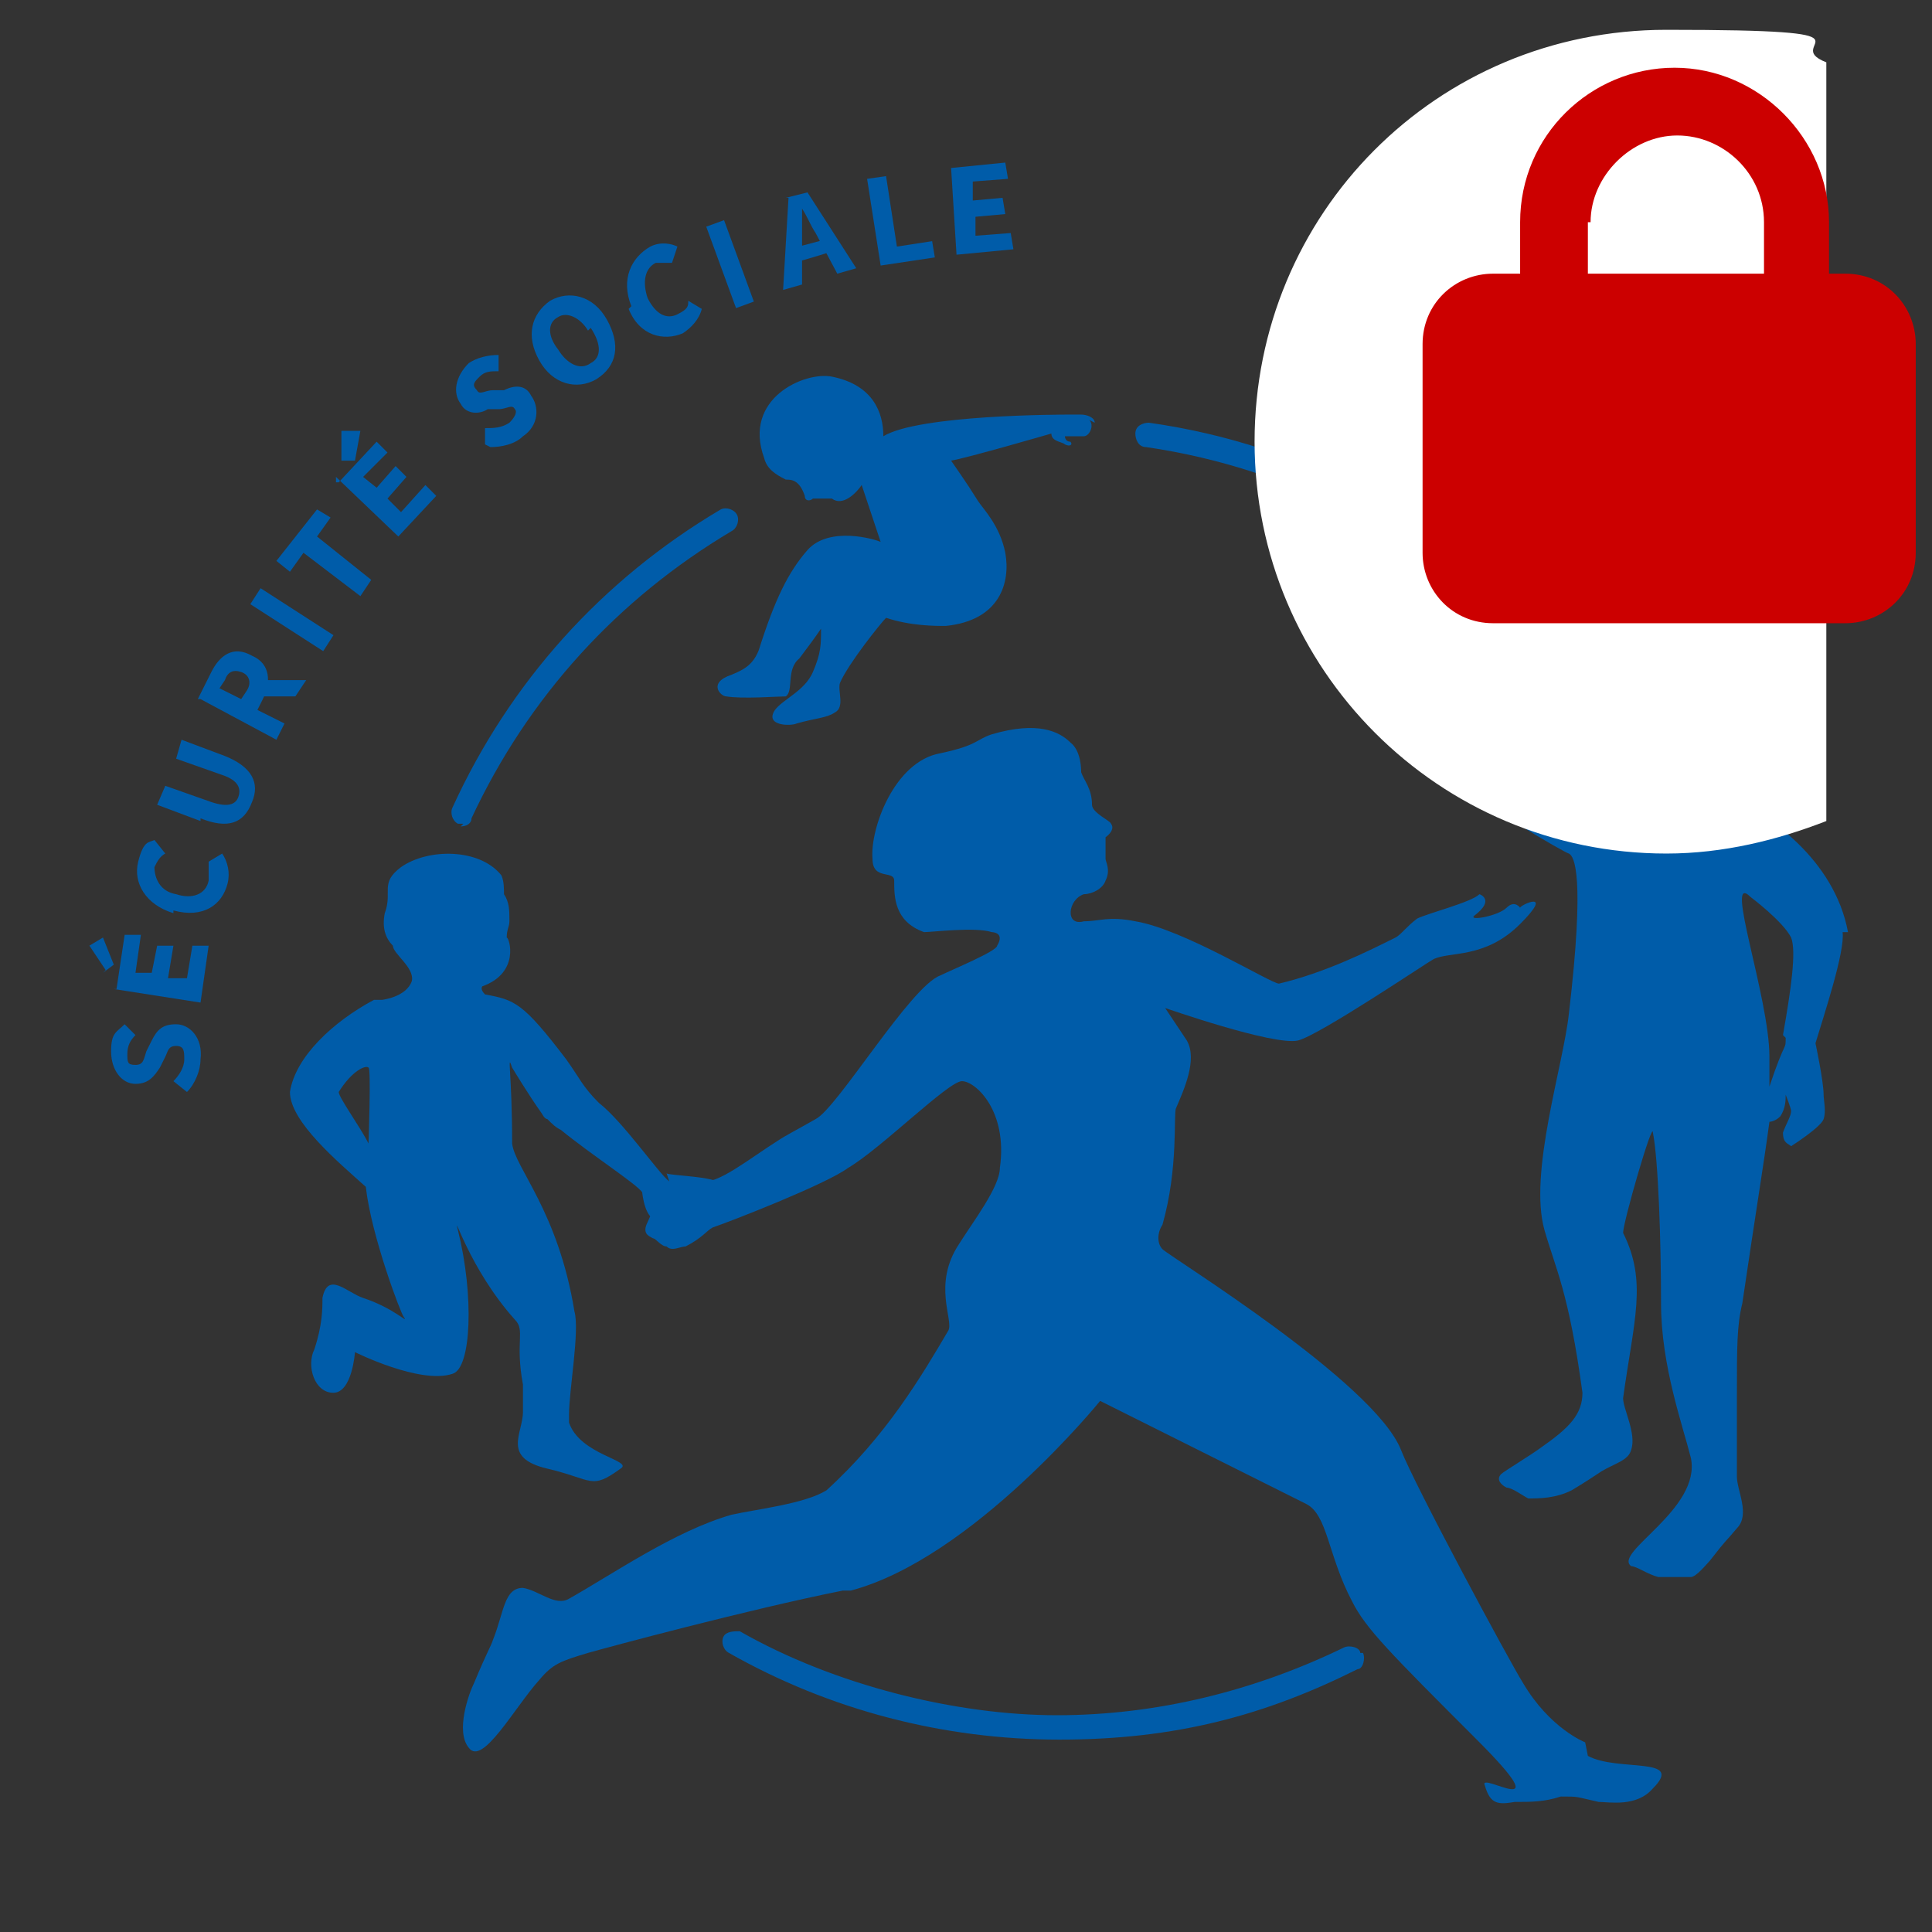
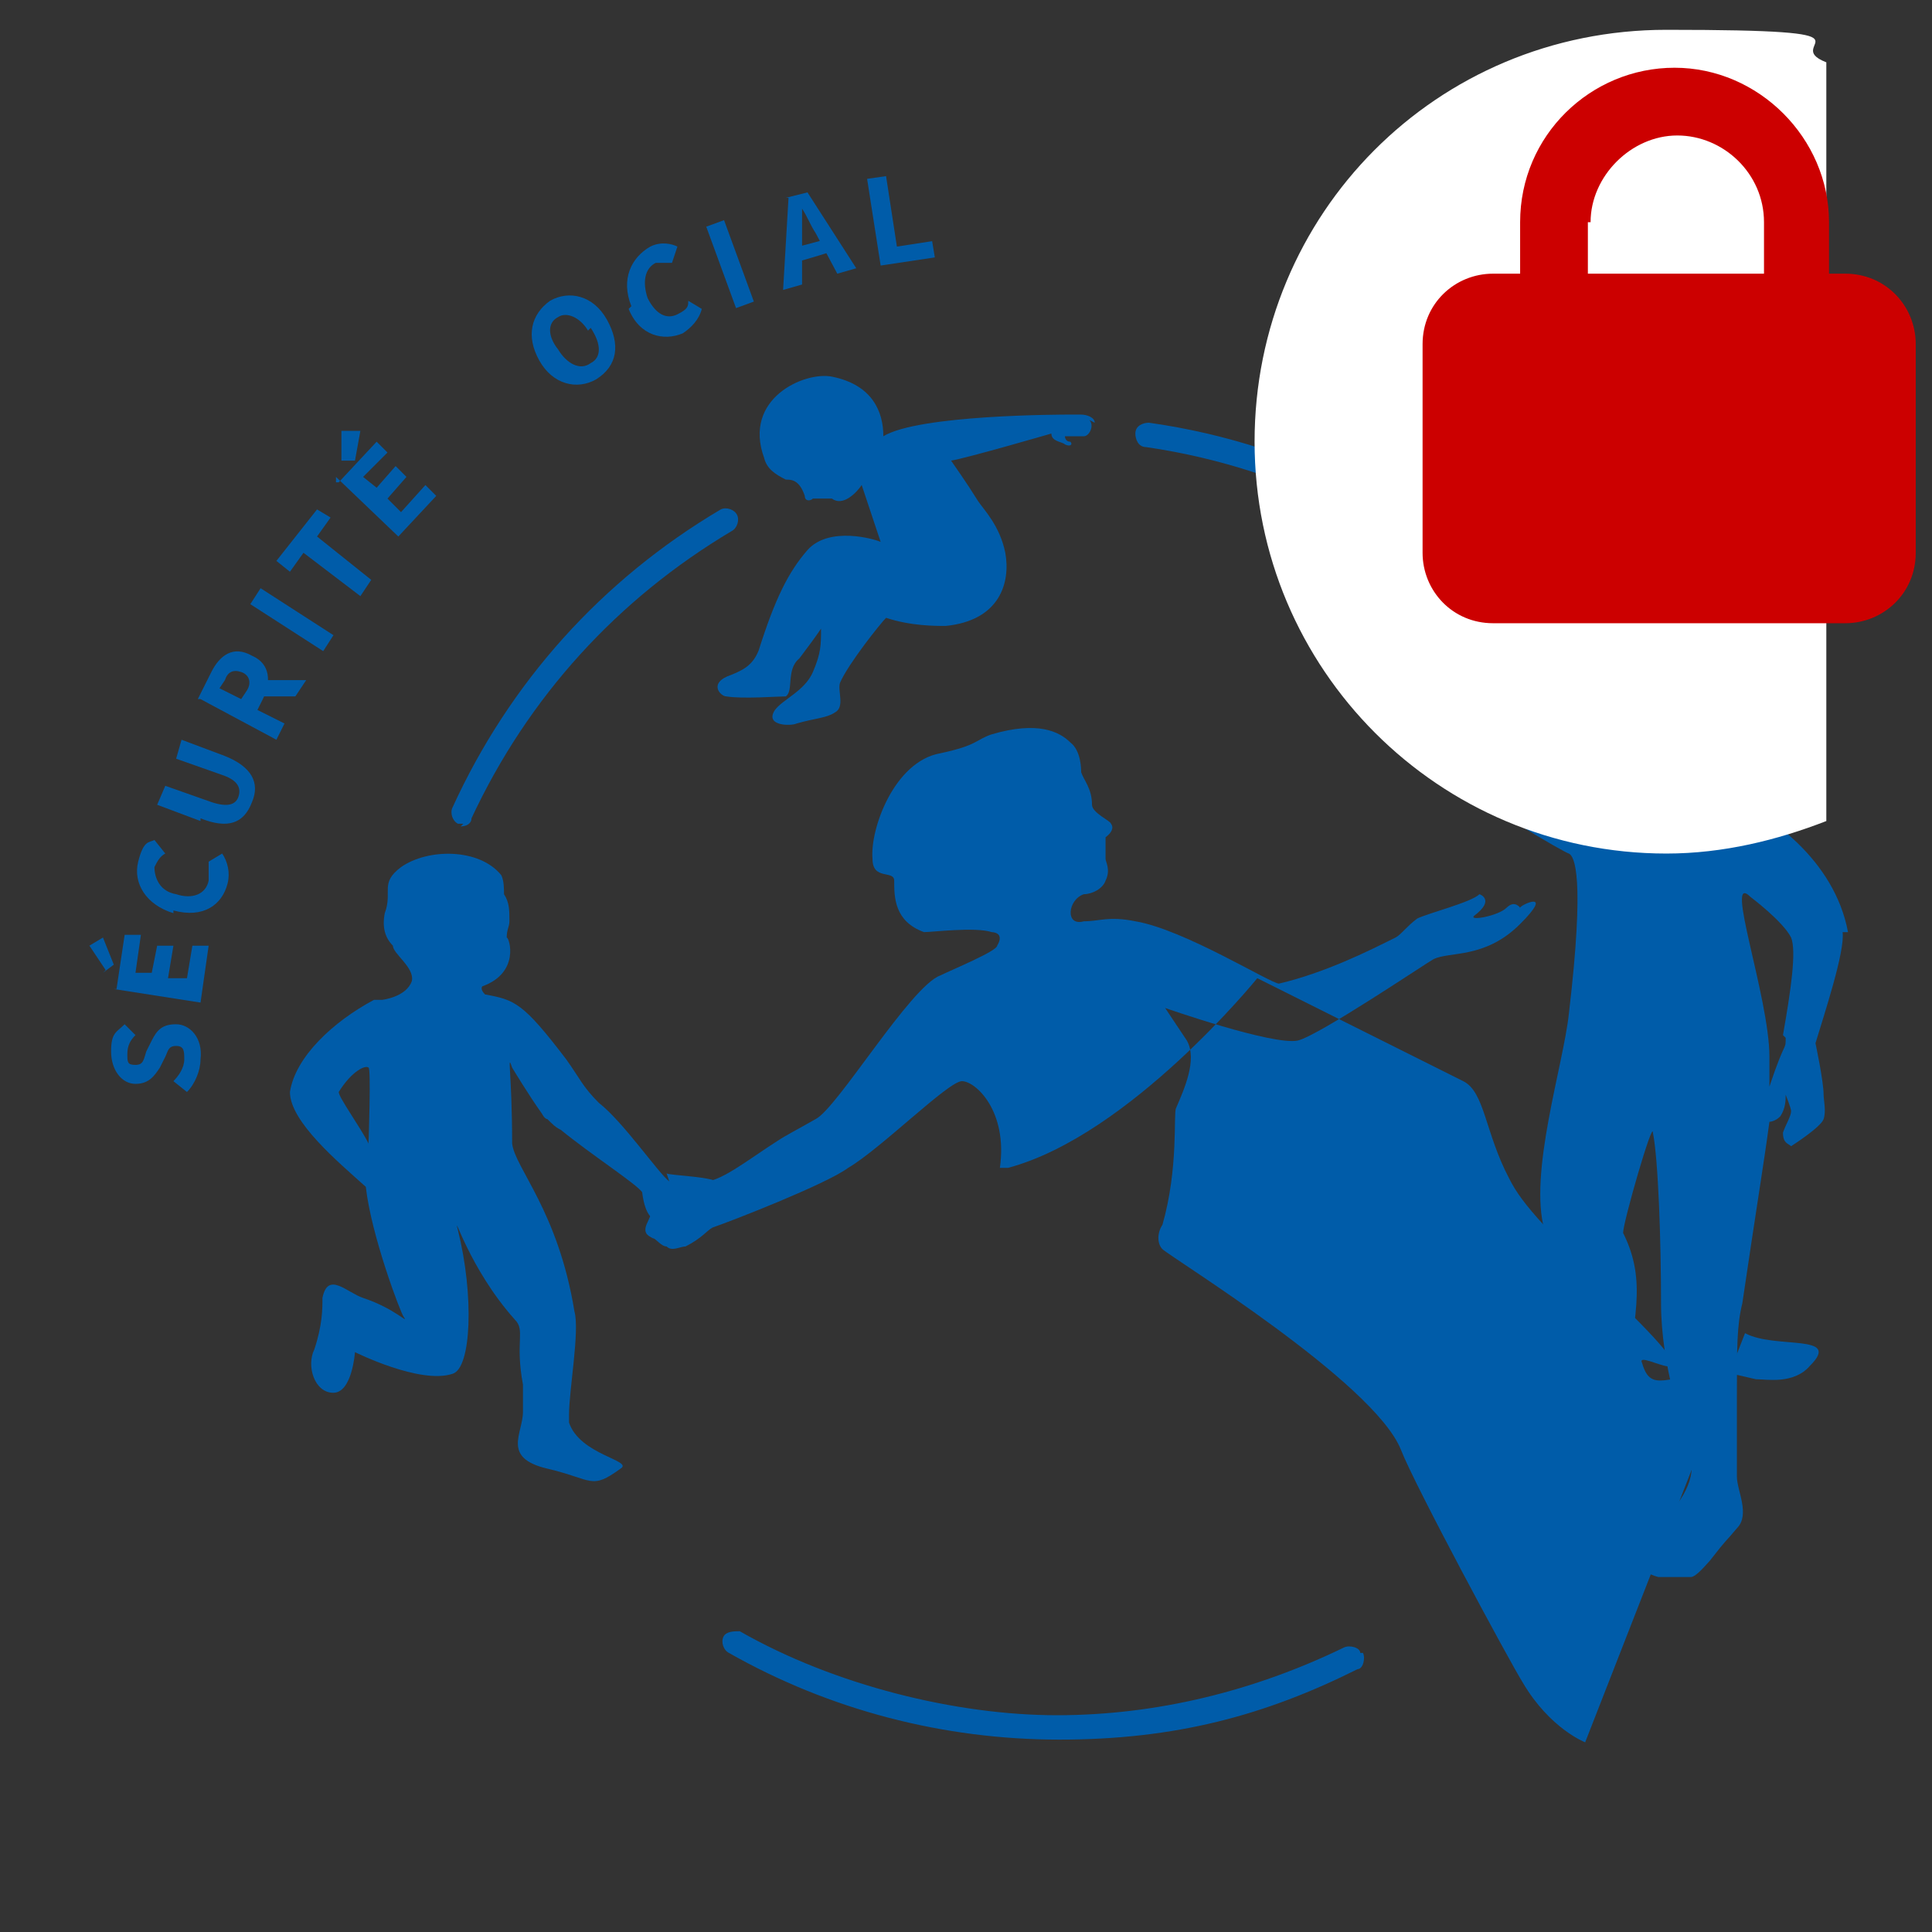
<svg xmlns="http://www.w3.org/2000/svg" version="1.1" viewBox="0 0 71.3 71.3">
  <rect x="0" y="0" width="71.3" height="71.3" fill="#333333" stroke="none" />
  <defs>
    <style>
      .cls-1 {
        isolation: isolate;
      }

      .cls-2 {
        fill-rule: evenodd;
      }

      .cls-2, .cls-3 {
        fill: #005ca9;
      }

      .cls-4 {
        fill: #c00;
      }

      .cls-5 {
        fill: #fff;
      }
    </style>
  </defs>
  <g>
    <g id="Calque_1">
      <g id="Calque_1-2" data-name="Calque_1">
        <g id="Calque_1-2">
          <path class="cls-3" d="M6.9,40.3l-.5-.4c.2-.2.4-.5.4-.8s0-.5-.3-.5-.3.2-.4.4l-.2.4c-.2.3-.4.6-.9.6s-.9-.5-.9-1.2.2-.7.5-1l.4.4c-.2.2-.3.4-.3.7s0,.4.3.4.3-.2.4-.5l.2-.4c.2-.4.4-.6.9-.6s1,.5.9,1.3c0,.4-.2.9-.5,1.2" />
          <path class="cls-3" d="M3.9,35.8l-.6-.9.5-.3.4,1-.4.3h0ZM4.3,36.5l.3-2h.6l-.2,1.4h.6l.2-1h.6l-.2,1.2h.7l.2-1.2h.6l-.3,2.1-3.2-.5h.1Z" />
          <path class="cls-3" d="M6.4,33.7c-1-.3-1.5-1.1-1.3-1.9s.4-.7.6-.8l.4.5c-.2.1-.3.3-.4.5,0,.4.2.9.8,1,.6.2,1.1,0,1.2-.5v-.7l.5-.3c.2.3.3.7.2,1.1-.2.8-.9,1.3-2,1" />
          <path class="cls-3" d="M7.4,30.3l-1.6-.6.3-.7,1.7.6c.6.2.9.1,1-.2.1-.3,0-.6-.6-.8l-1.7-.6.2-.7,1.6.6c1,.4,1.3,1,1,1.7-.3.8-.9,1-1.9.6" />
          <path class="cls-3" d="M7.3,25.8l.5-1c.3-.6.8-1,1.5-.6.7.3.7,1,.4,1.6l-.2.4,1,.5-.3.6-2.8-1.5h0ZM9.1,25.5c.2-.3.1-.6-.2-.7s-.5,0-.6.3l-.2.3.8.4s.2-.3.2-.3ZM9.4,25.8l-.2-.7h2.1l-.4.6h-1.5Z" />
          <rect class="cls-3" x="10.4" y="21.3" width=".7" height="3.2" transform="translate(-14.3 19.5) rotate(-57.2)" />
          <polygon class="cls-3" points="11.2 20.4 10.7 21.1 10.2 20.7 11.7 18.8 12.2 19.1 11.7 19.8 13.7 21.4 13.3 22 11.2 20.4" />
          <path class="cls-3" d="M12.5,17.8l1.4-1.5.4.4-.9.9.5.4.7-.8.4.4-.7.8.5.5.9-1,.4.4-1.4,1.5-2.3-2.2v.2h.1ZM12.6,17v-1.1h.7l-.2,1.1h-.5Z" />
-           <path class="cls-3" d="M17.9,16.4v-.6c.3,0,.6,0,.9-.2.2-.2.3-.4.2-.5-.1-.2-.3,0-.6,0h-.4c-.3.2-.8.2-1-.2-.3-.4-.2-1,.3-1.5.3-.2.7-.3,1.1-.3v.6c-.3,0-.5,0-.7.2s-.3.3-.1.5c.1.2.3,0,.6,0h.4c.4-.2.8-.2,1,.2.3.4.3,1.1-.3,1.5-.3.3-.8.4-1.2.4" />
          <path class="cls-3" d="M19.9,13.3c-.5-.9-.3-1.7.4-2.2.7-.4,1.6-.2,2.1.7s.4,1.7-.4,2.2c-.7.4-1.6.2-2.1-.7M21.7,12.2c-.3-.5-.8-.7-1.1-.5-.4.2-.4.7,0,1.2.3.5.8.8,1.2.5.4-.2.4-.7,0-1.3" />
          <path class="cls-3" d="M23.3,11.3c-.4-1,0-1.8.7-2.2.4-.2.8-.1,1,0l-.2.6h-.6c-.4.2-.5.7-.3,1.3.3.6.7.8,1.1.6s.4-.3.4-.5l.5.3c-.1.4-.4.7-.7.9-.7.3-1.6.1-2-.9" />
          <rect class="cls-3" x="26.6" y="8.1" width=".7" height="3.2" transform="translate(-1.7 9.9) rotate(-20.1)" />
          <path class="cls-3" d="M29,7.3l.8-.2,1.8,2.8-.7.2-.8-1.5c-.2-.3-.3-.6-.5-.9h0v2.8l-.7.2.2-3.4h0ZM29.1,9.2l1.5-.4v.5c.1,0-1.3.4-1.3.4v-.5h-.2Z" />
          <polygon class="cls-3" points="32 6.6 32.7 6.5 33.1 9.1 34.4 8.9 34.5 9.5 32.5 9.8 32 6.6" />
-           <polygon class="cls-3" points="35.1 6.2 37.1 6 37.2 6.6 35.9 6.7 35.9 7.4 37 7.3 37.1 7.9 36 8 36 8.7 37.3 8.6 37.4 9.2 35.3 9.4 35.1 6.2" />
          <path class="cls-3" d="M40.4,15.6c0-.2-.3-.3-.5-.3h-.4c-.3,0-5.6,0-6.9.8h0c0-.9-.4-1.9-1.9-2.2-1-.2-3.3.8-2.5,3,.1.4.4.6.8.8.2,0,.5,0,.7.6,0,.2.2.2.3.1h.7c.4.3.9-.2,1.1-.5.2.6.7,2.1.7,2.1-.2-.1-1.9-.6-2.7.3-.7.8-1.2,1.8-1.8,3.7-.2.5-.5.7-1,.9-.9.3-.4.8-.2.8.6.1,1.9,0,2.2,0,.3-.2,0-1,.5-1.4.3-.4.6-.8.8-1.1,0,.6,0,.9-.3,1.6s-1.1,1-1.4,1.4c-.4.6.6.6.8.5.7-.2,1.1-.2,1.4-.4.4-.2.1-.8.2-1.1.3-.7,1.5-2.2,1.7-2.4h0c.9.3,1.8.3,2.2.3,2-.2,2.4-1.6,2.2-2.7-.2-1-.8-1.6-1-1.9-.5-.8-.8-1.2-1-1.5.6-.1,3.7-1,3.7-1,0,.3.4.3.5.4.2.1.3,0,.2-.1-.2,0-.2-.2-.2-.2h.7c.2,0,.4-.4.2-.6" />
          <path class="cls-2" d="M68.2,34.4c-.5-2.7-3-4.4-4.3-4.9-.9-.4-1.3-.5-1.4-.5-.2,0-.3-.1-.4-.1,0-.6.8-.6,1.2-1.5,1.1-2.4-1.2-4-3-3.7-.8.2-1.4.5-1.5,1.1,0,.3-.3.4-.8.8,0,.1.2.4.2.5v.3h0v.4s-.2.4,0,.8h0c0,.1.3.3.4.9,0,0,0,.1-.3,0,0,0-3.3-1-3.6-1.2-.4-.3-3.5-3.7-3.9-4.3-.2-.4-.4-.6-.5-.6-.7,0,.5,1.4-.2.9-.2-.1-.7-.5-.8-.5,0-.1,0,0-.2-.2,0-.1-.2-.3-.2-.3h-.2c-.2.1,0,.6,0,.8,0,0,.5,1.2.7,1.4.8.6,1.6,1,1.6,1.1.9,1,1.9,2.3,2.8,3.2.7.8,4,2.7,4.1,2.7.2.1.6.8,0,5.9-.2,1.9-1.5,5.9-.9,8,.4,1.4.9,2.3,1.4,6,0,.8-.5,1.3-1.5,2-.4.3-1.4.9-1.5,1-.2.2,0,.4.2.5.2,0,.6.3.8.4.4,0,1,0,1.6-.3.5-.3.8-.5,1.1-.7.5-.3,1-.4,1.1-.8.2-.6-.3-1.5-.3-1.9.4-2.9.9-4.3,0-6.1,0-.4,1.1-4.2,1.1-3.7.2,1,.3,4,.3,6.3s.8,4.5,1.1,5.7c.4,1.9-2.9,3.5-2.2,4,.2,0,.6.3,1,.4h1.2c.2,0,.6-.5.7-.6.7-.9.5-.6,1-1.2.5-.5,0-1.4,0-1.9v-3c0-1.8,0-2.6.2-3.4.5-3.4.8-5.2,1-6.7h0s.2,0,.4-.2c.2-.3.2-.6.2-.8s0,0,0,0c0,0,.2.5.2.6,0,.2-.2.5-.3.8,0,.4.2.4.3.5,0,0,1.1-.7,1.2-1s0-.7,0-.9c0-.5-.3-1.9-.3-1.9.3-1,1.1-3.4,1-4.1M65.9,38.3c0,.5,0,0-.6,1.8v-1.1c0-2.2-1.7-6.9-.7-5.9,0,0,1.2.9,1.5,1.5.2.5,0,1.9-.3,3.6" />
          <path class="cls-3" d="M24.7,43.6c-.4-.3-1.7-2.2-2.6-2.9-.6-.6-.7-.9-1.2-1.6-1.6-2.1-1.9-2.2-3-2.4-.2-.2-.1-.3-.1-.3,1.4-.5,1-1.8.9-1.8,0-.3.1-.4.1-.6,0-.4,0-.7-.2-1,0-.2,0-.5-.1-.7-.8-1-2.7-1-3.7-.3-.8.6-.3.9-.6,1.7-.1.5,0,.9.3,1.2,0,.3.8.8.7,1.3-.2.6-1.1.7-1.1.7h-.3c-1.5.8-2.9,2.1-3.1,3.4,0,1.1,1.8,2.6,2.8,3.5.2,1.8,1.3,4.7,1.4,4.8.2.3-.3-.3-1.5-.7-.6-.2-1.3-1-1.5,0,0,.4,0,1-.3,1.9-.3.6,0,1.6.7,1.6s.8-1.5.8-1.5c0,0,2.4,1.2,3.6.8.7-.2.8-2.9.2-5.3-.2-.8.4,1.4,2.1,3.3.4.4,0,.8.3,2.4v1c0,.8-.8,1.7.9,2.1,1.7.4,1.6.8,2.7,0,.5-.3-1.5-.5-1.9-1.7v-.3c0-.9.4-3.1.2-3.8-.6-3.7-2.2-5.3-2.3-6.2,0-2.6-.2-3.4,0-2.8,0,0,.6,1,1.1,1.7h0s.1.2.2.2c.2.2.3.3.5.4,1.1.9,2.8,2,3,2.3,0,0,.1,1.1.6,1,.4,0,2.5-1,2.4-1.2,0-.4-2-.4-2.1-.5M13.6,42.2c-.3-.6-1.1-1.7-1.1-1.9.5-.8,1-1,1.1-.9.1,0,0,2.8,0,2.8" />
-           <path class="cls-3" d="M58.5,64.3s-1.3-.5-2.3-2.2c-.5-.8-4-7.3-4.5-8.6-1-2.5-8.5-7.1-8.8-7.4-.2-.2-.2-.6,0-.9.6-2.1.4-4.1.5-4.3.3-.7.8-1.8.4-2.5l-.8-1.2s4,1.4,4.9,1.2c.8-.2,4.8-2.9,5-3,.6-.3,1.9,0,3.2-1.3s0-.7,0-.6c0,0-.2-.3-.5,0s-1.4.5-1.2.3c.8-.6.2-.8.2-.8-.3.3-1.9.7-2.3.9-.4.3-.6.6-.8.7-1,.5-2.6,1.3-4.3,1.7-.3,0-3.5-2-5.3-2.3-1-.2-1.3,0-1.9,0-.7.2-.6-.8,0-1,.3,0,.7-.2.8-.5.2-.4,0-.7,0-.8v-.8c.4-.3.2-.5.2-.5,0-.1-.7-.4-.7-.7,0-.6-.3-.9-.4-1.2,0-.1,0-.8-.4-1.1-.4-.4-1.2-.8-2.9-.3-.6.2-.5.4-1.9.7-1.7.3-2.6,2.8-2.5,3.9,0,.8.8.4.8.8,0,.6,0,1.5,1.1,1.9.3,0,1.9-.2,2.5,0,0,0,.5,0,.2.5,0,.2-1.7.9-2.1,1.1-1.1.4-3.8,4.9-4.6,5.3-.7.4-1.1.6-1.4.8-1.1.7-2.2,1.6-2.8,1.5-.8,0-1.5.3-2,1.5-.2.4,0,.5.2.6.1,0,.3.3.5.3.2.2.5,0,.7,0,.6-.3.8-.6,1-.7.6-.2,4.2-1.6,5-2.2,1.2-.7,3.7-3.2,4.2-3.2s1.7,1.1,1.4,3.2c0,.7-1,2-1.5,2.8-1,1.5-.2,2.8-.4,3.2-1,1.7-2.3,3.9-4.5,5.9-.8.5-2.6.7-3.5.9-2.1.6-4.4,2.2-6,3.1-.5.3-1.1-.3-1.7-.4-.7,0-.7.9-1.1,1.9-.1.3-.2.4-.7,1.6-.2.4-.7,1.8-.2,2.4.5.7,1.7-1.5,2.6-2.5.5-.6.8-.7,1.8-1,.7-.2,5.9-1.6,9.4-2.3h.3c4.5-1.2,9.2-7,9.2-7l7.6,3.8c.8.4.8,1.9,1.7,3.6.5,1,1.4,1.9,4.6,5.1s0,1.1.3,1.7c.2.7.5.7,1.1.6.6,0,1.1,0,1.7-.2.7,0,.5,0,1.4.2.4,0,1.4.2,2-.5,1.2-1.2-1.3-.6-2.4-1.2" />
+           <path class="cls-3" d="M58.5,64.3s-1.3-.5-2.3-2.2c-.5-.8-4-7.3-4.5-8.6-1-2.5-8.5-7.1-8.8-7.4-.2-.2-.2-.6,0-.9.6-2.1.4-4.1.5-4.3.3-.7.8-1.8.4-2.5l-.8-1.2s4,1.4,4.9,1.2c.8-.2,4.8-2.9,5-3,.6-.3,1.9,0,3.2-1.3s0-.7,0-.6c0,0-.2-.3-.5,0s-1.4.5-1.2.3c.8-.6.2-.8.2-.8-.3.3-1.9.7-2.3.9-.4.3-.6.6-.8.7-1,.5-2.6,1.3-4.3,1.7-.3,0-3.5-2-5.3-2.3-1-.2-1.3,0-1.9,0-.7.2-.6-.8,0-1,.3,0,.7-.2.8-.5.2-.4,0-.7,0-.8v-.8c.4-.3.2-.5.2-.5,0-.1-.7-.4-.7-.7,0-.6-.3-.9-.4-1.2,0-.1,0-.8-.4-1.1-.4-.4-1.2-.8-2.9-.3-.6.2-.5.4-1.9.7-1.7.3-2.6,2.8-2.5,3.9,0,.8.8.4.8.8,0,.6,0,1.5,1.1,1.9.3,0,1.9-.2,2.5,0,0,0,.5,0,.2.5,0,.2-1.7.9-2.1,1.1-1.1.4-3.8,4.9-4.6,5.3-.7.4-1.1.6-1.4.8-1.1.7-2.2,1.6-2.8,1.5-.8,0-1.5.3-2,1.5-.2.4,0,.5.2.6.1,0,.3.3.5.3.2.2.5,0,.7,0,.6-.3.8-.6,1-.7.6-.2,4.2-1.6,5-2.2,1.2-.7,3.7-3.2,4.2-3.2s1.7,1.1,1.4,3.2h.3c4.5-1.2,9.2-7,9.2-7l7.6,3.8c.8.4.8,1.9,1.7,3.6.5,1,1.4,1.9,4.6,5.1s0,1.1.3,1.7c.2.7.5.7,1.1.6.6,0,1.1,0,1.7-.2.7,0,.5,0,1.4.2.4,0,1.4.2,2-.5,1.2-1.2-1.3-.6-2.4-1.2" />
          <path class="cls-3" d="M50.2,61c0-.2-.4-.3-.6-.2h0c-3.3,1.6-6.9,2.5-10.6,2.5s-8.2-1.1-11.7-3.1c-.2,0-.5,0-.6.2s0,.5.2.6c3.7,2.1,7.9,3.2,12.2,3.2s7.6-.9,11-2.6c.2,0,.3-.4.2-.6" />
          <path class="cls-3" d="M17.1,30.4h-.2c-.2-.1-.3-.4-.2-.6,2.1-4.6,5.5-8.4,9.9-11,.2-.1.5,0,.6.2s0,.5-.2.6c-4.2,2.5-7.5,6.1-9.6,10.6,0,.2-.2.3-.4.3" />
          <path class="cls-3" d="M56.9,24.4s-.3,0-.3-.2c-3.7-4.2-8.8-6.9-14.3-7.7-.3,0-.4-.3-.4-.5,0-.3.3-.4.5-.4,5.7.8,11,3.6,14.9,8,.2.2.2.5,0,.7,0,0-.2.1-.3.1" />
        </g>
        <path class="cls-5" d="M67.4,30.3c-1.8.7-3.8,1.2-5.9,1.2-8.4,0-15.2-6.8-15.2-15.2S53,1.1,61.5,1.1s4.1.5,5.9,1.2v28Z" />
        <g class="cls-1">
          <g class="cls-1">
            <g class="cls-1">
              <path class="cls-4" d="M56.1,10.1v-1.9c0-3.2,2.6-5.7,5.7-5.7s5.7,2.6,5.7,5.7v1.9h.6c1.5,0,2.6,1.2,2.6,2.6v7.7c0,1.5-1.2,2.6-2.6,2.6h-13c-1.5,0-2.6-1.2-2.6-2.6v-7.7c0-1.5,1.2-2.6,2.6-2.6h.9ZM58.6,8.2v1.9h6.5v-1.9c0-1.8-1.5-3.2-3.2-3.2s-3.2,1.5-3.2,3.2Z" />
            </g>
          </g>
        </g>
      </g>
    </g>
  </g>
</svg>